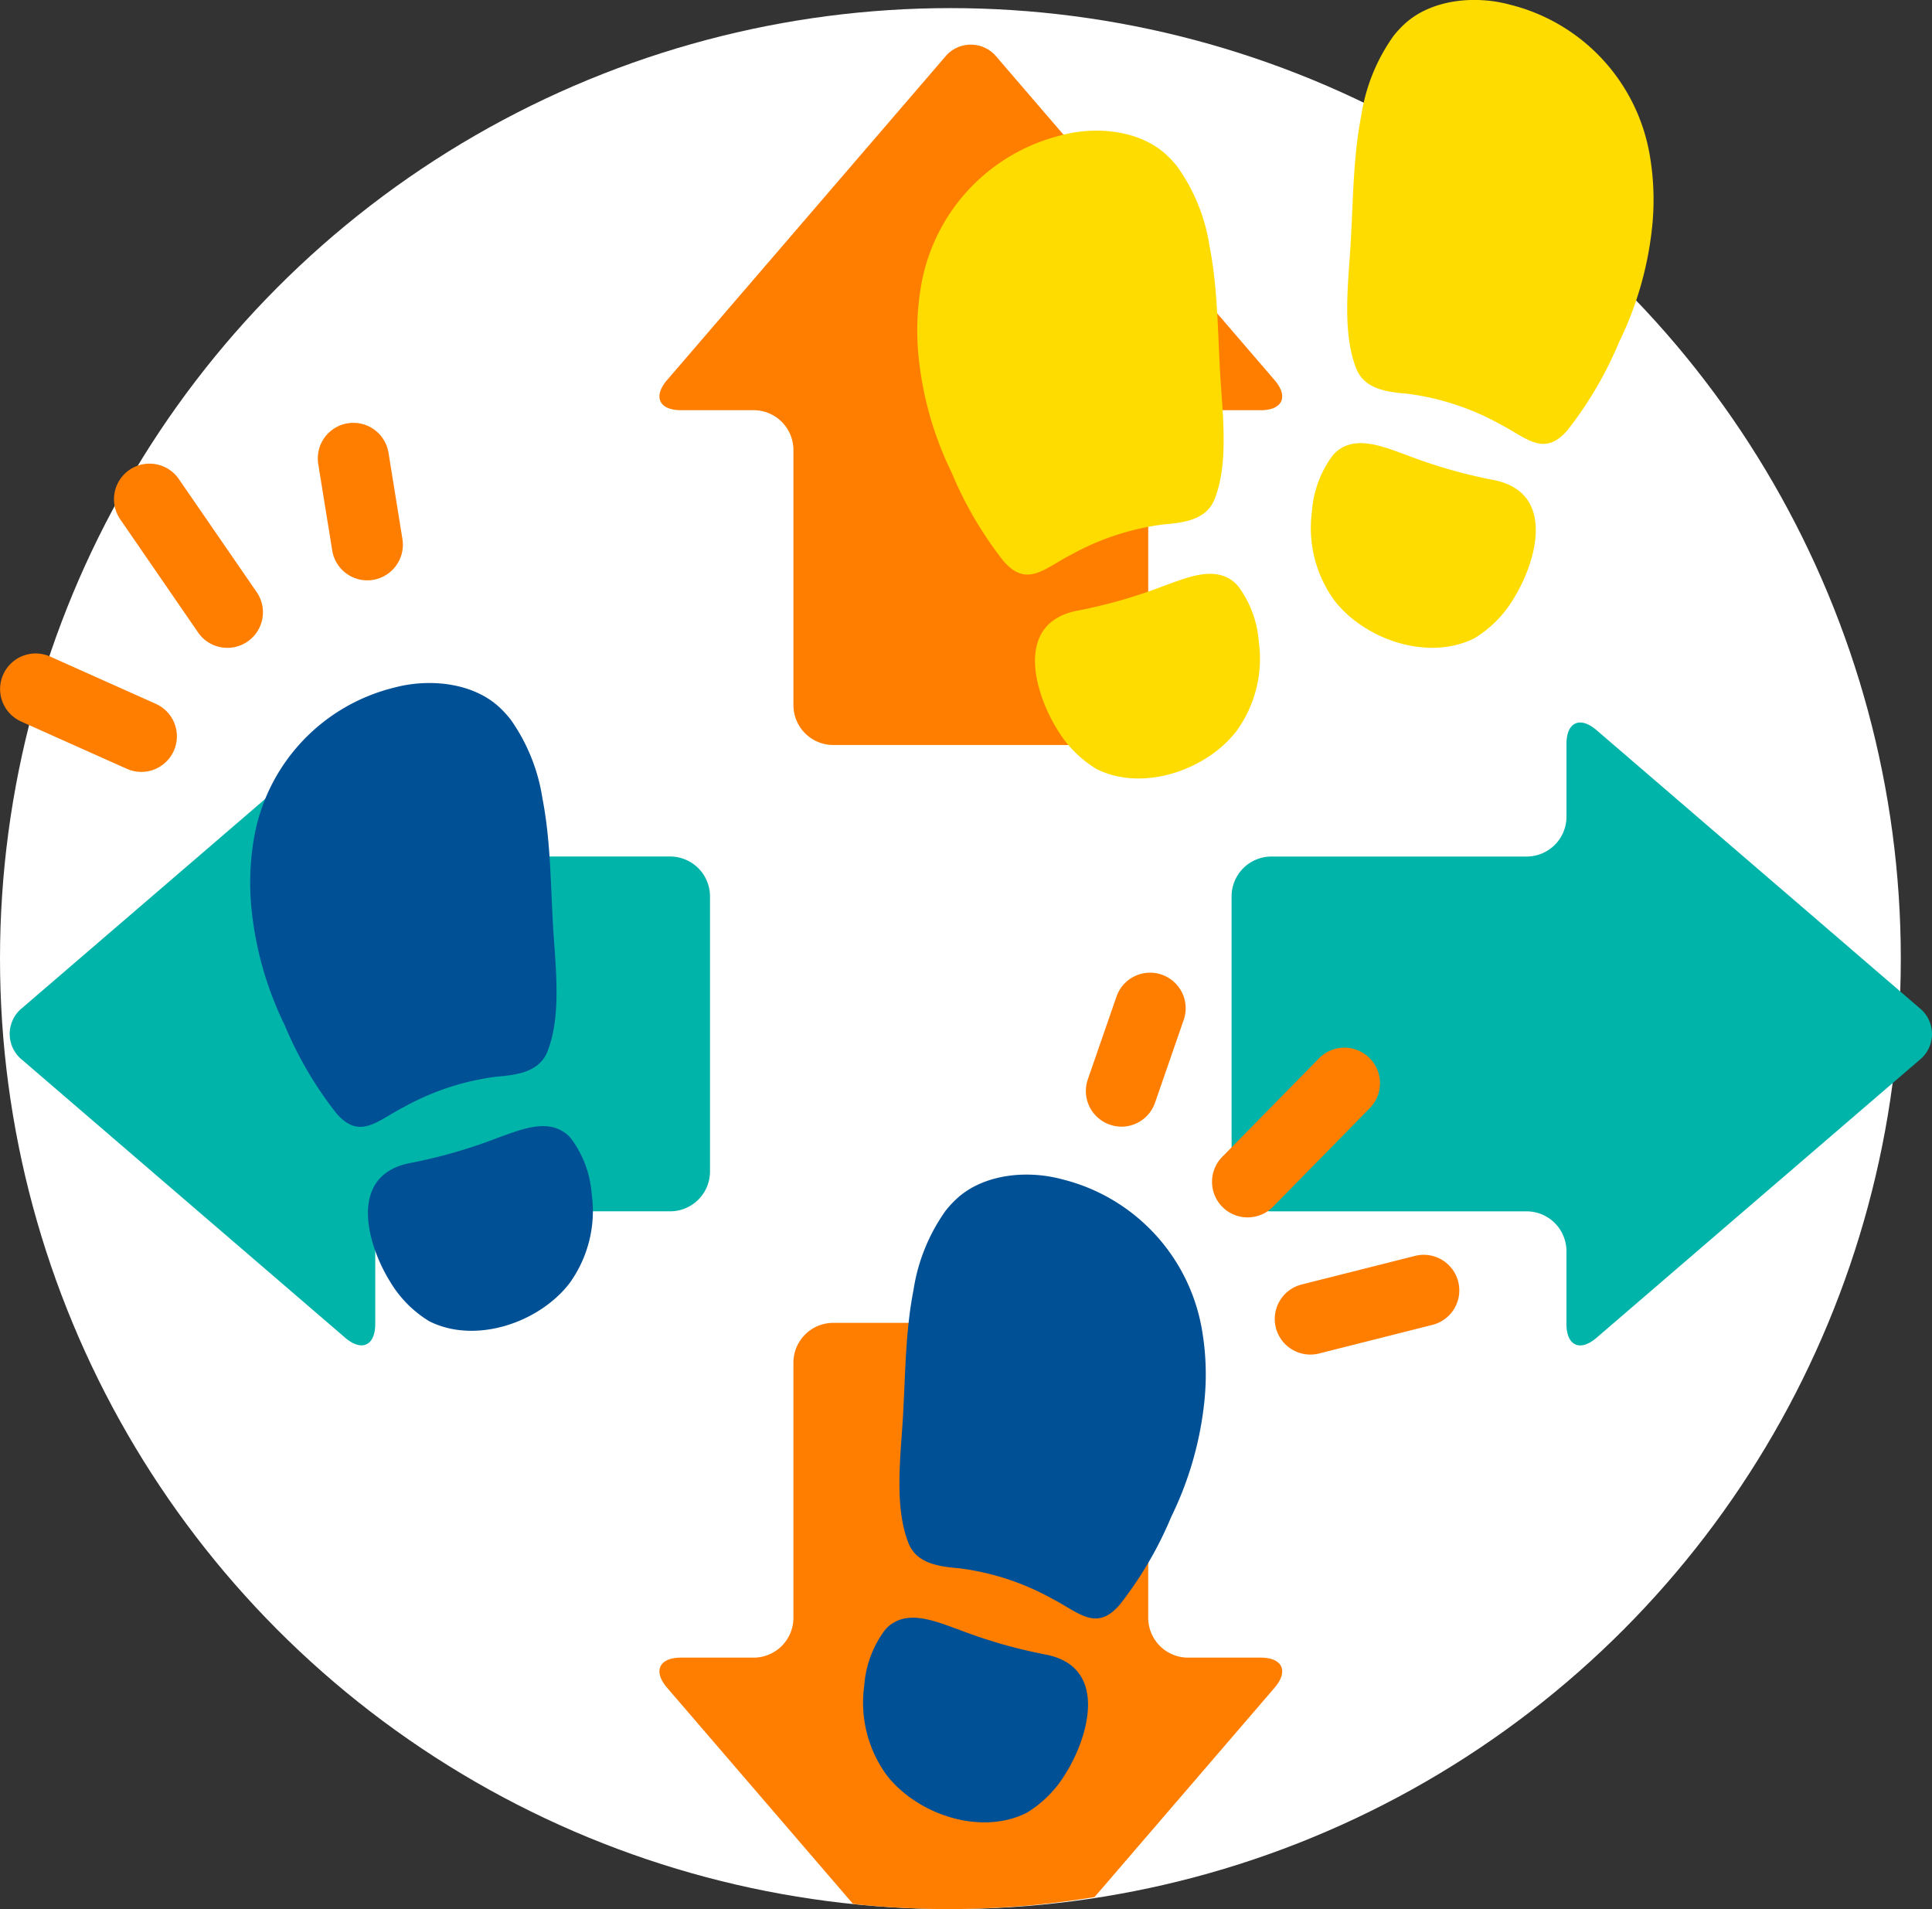
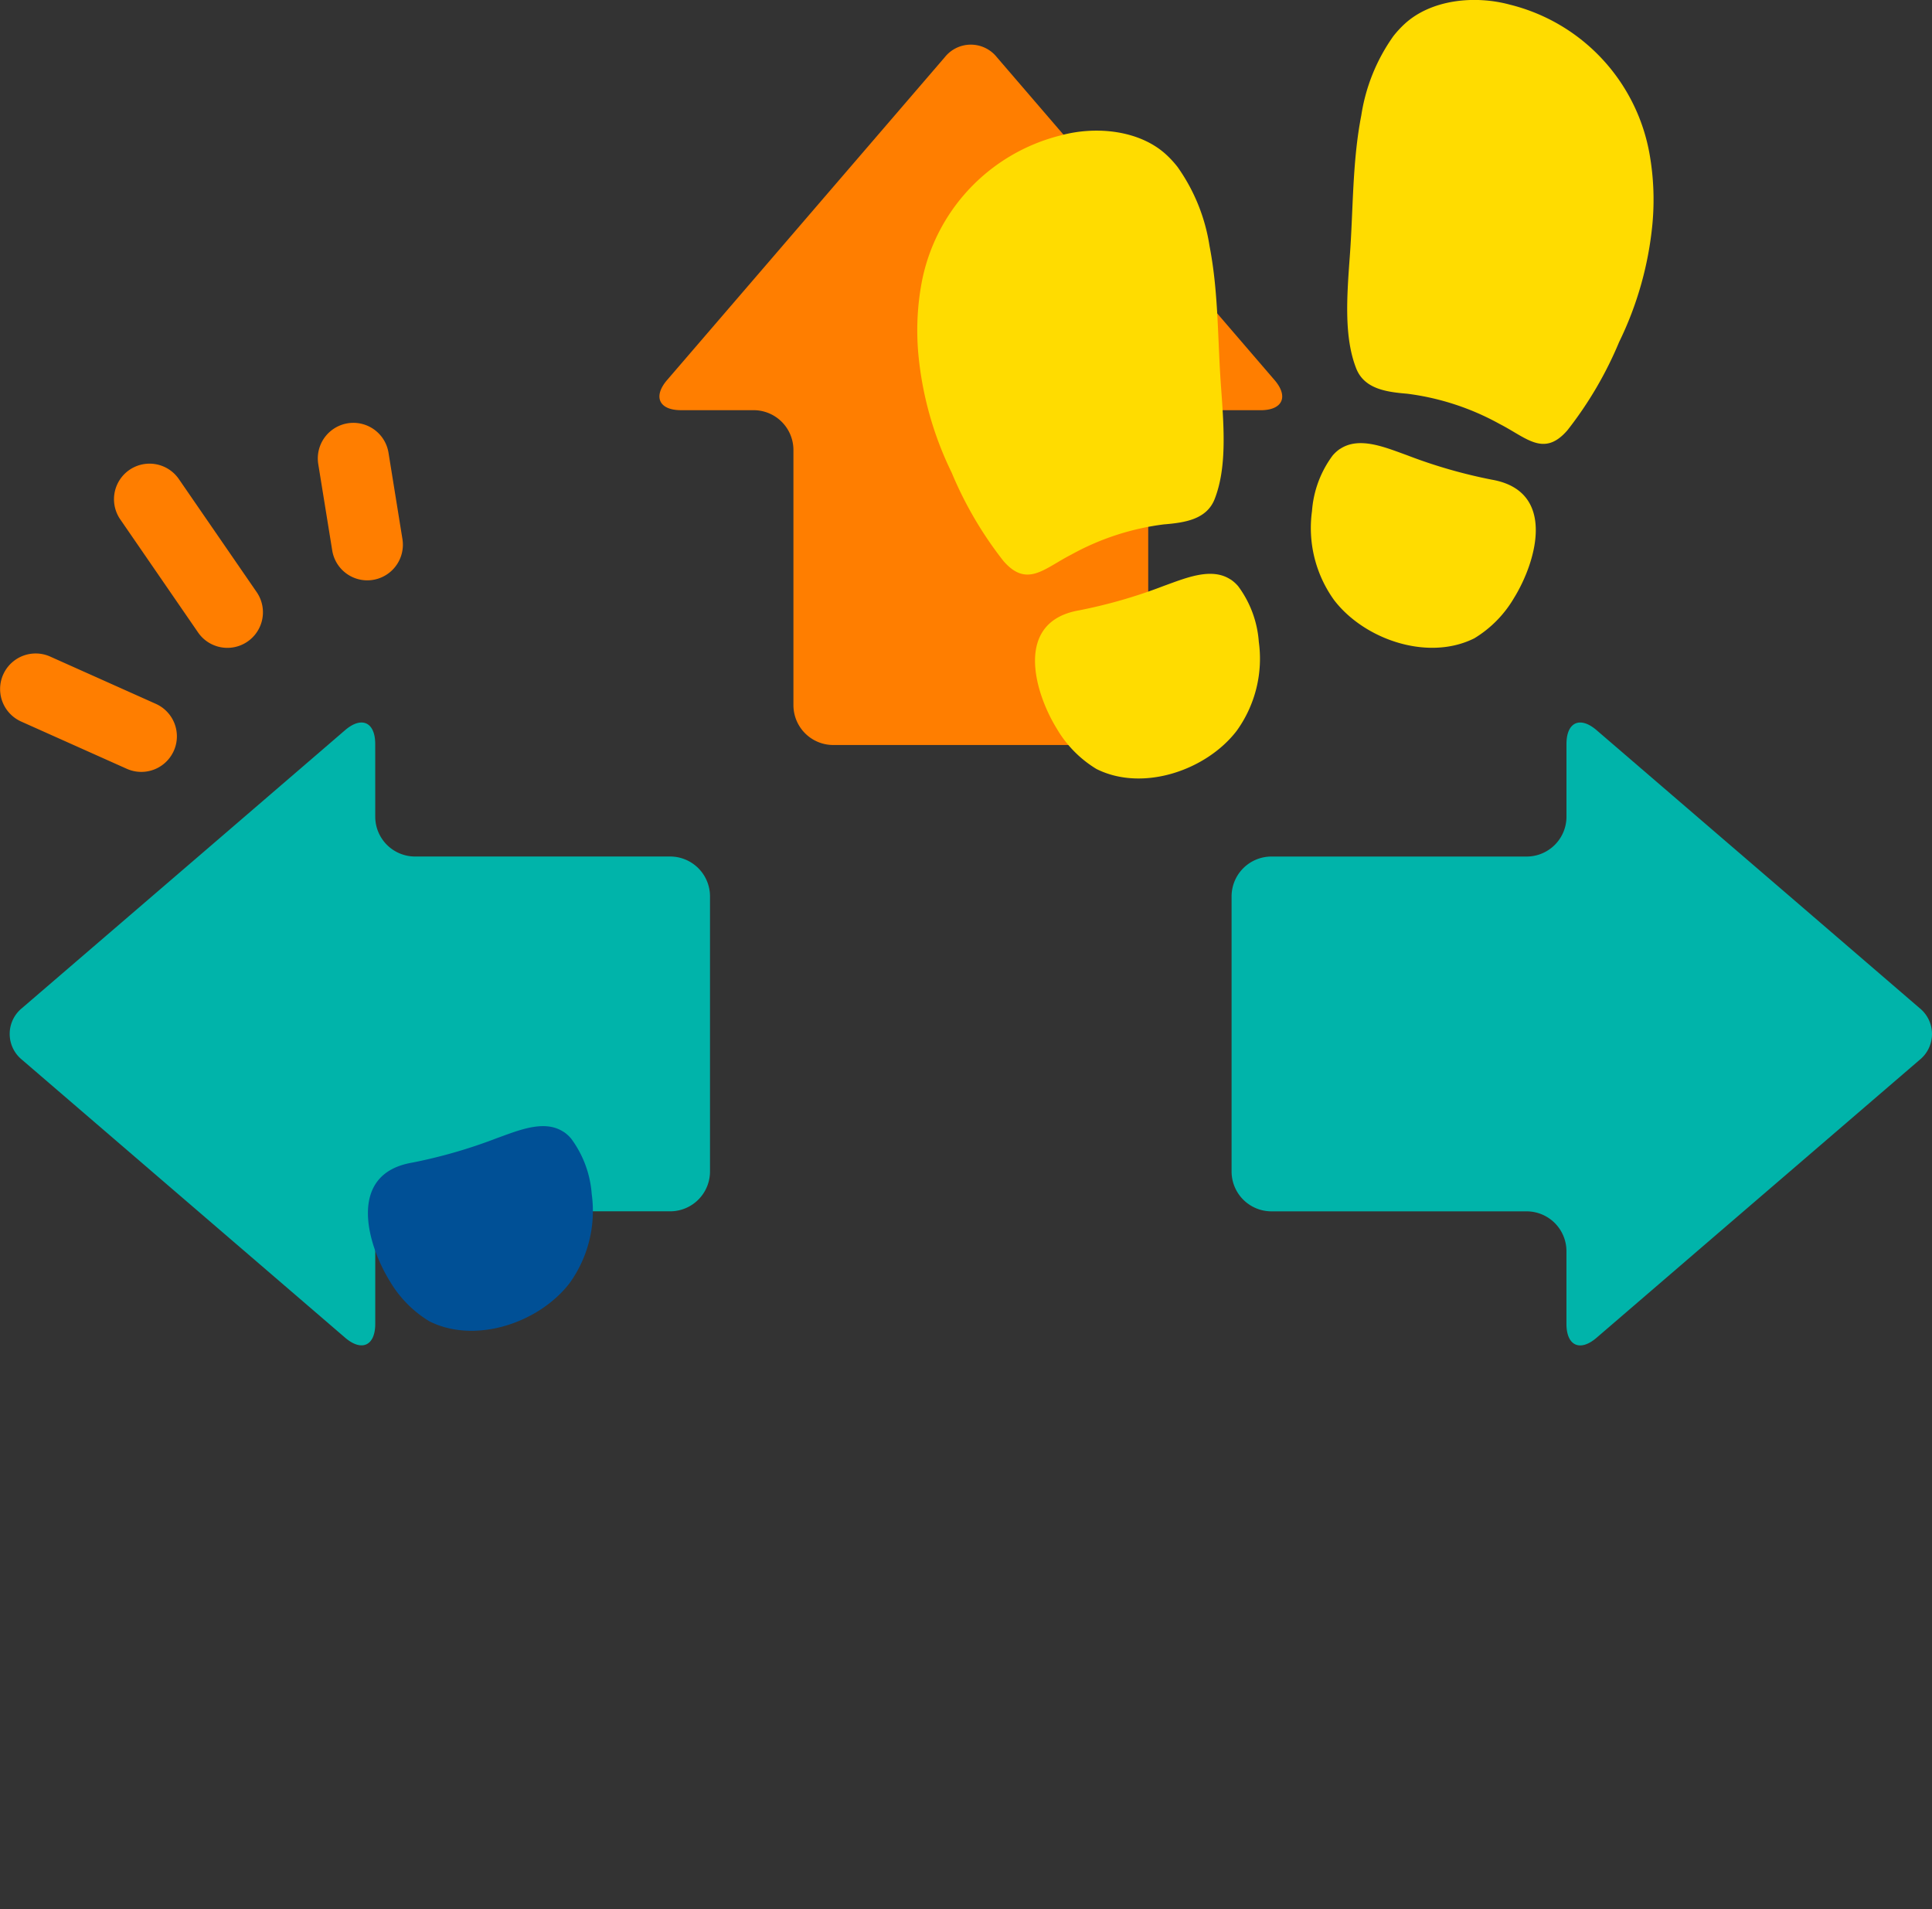
<svg xmlns="http://www.w3.org/2000/svg" width="142.298" height="140.597">
  <rect width="100%" height="100%" fill="#333333" stroke="none" />
  <defs>
    <clipPath id="a">
-       <circle data-name="楕円形 839" cx="65.8" cy="65.8" fill="#fff" r="65.8" />
-     </clipPath>
+       </clipPath>
  </defs>
  <g data-name="グループ 172592">
    <g data-name="グループ 172472" transform="translate(-267 -3705.696)">
-       <circle data-name="楕円形 759" cx="70" cy="70" r="70" transform="translate(267 3706.293)" fill="#fff" />
      <path data-name="パス 1316850" d="M293.661 3748.407a2.62 2.62 0 01-2.192-2.174l-1.028-6.357a2.62 2.62 0 015.174-.837l1.026 6.359a2.624 2.624 0 01-2.98 3.009" fill="#ff7e00" />
      <path data-name="パス 1316851" d="M282.613 3753.15a2.609 2.609 0 01-1.026-.878l-5.729-8.325a2.619 2.619 0 114.314-2.971l5.733 8.327a2.62 2.62 0 01-3.292 3.847" fill="#ff7e00" />
      <path data-name="パス 1316852" d="M268.488 3758.801a2.62 2.62 0 012.2-4.755l7.8 3.49.06.028a2.62 2.62 0 01-2.2 4.755l-7.8-3.489-.064-.029" fill="#ff7e00" />
      <path data-name="パス 1316853" d="M359.856 3735.906c1.611 0 2.068-1 1.018-2.22l-8.321-9.674-3.82-4.439-8.32-9.674a2.449 2.449 0 00-3.818 0l-8.322 9.674-3.818 4.439-8.321 9.672c-1.05 1.222-.593 2.22 1.018 2.22h5.359a2.936 2.936 0 012.928 2.93v18.8a2.937 2.937 0 002.929 2.929h20.272a2.938 2.938 0 002.93-2.929v-18.8a2.936 2.936 0 012.929-2.928z" fill="#ff7e00" />
      <path data-name="パス 1316854" d="M294.636 3760.489c0-1.61-1-2.069-2.22-1.018l-9.673 8.326-4.441 3.818-9.673 8.317a2.448 2.448 0 000 3.818l9.674 8.321 4.441 3.818 9.674 8.322c1.222 1.05 2.22.593 2.22-1.018v-5.359a2.937 2.937 0 012.928-2.929h18.8a2.936 2.936 0 002.928-2.928v-20.273a2.937 2.937 0 00-2.928-2.929h-18.8a2.936 2.936 0 01-2.928-2.928z" fill="#00b4aa" />
-       <path data-name="パス 1316855" d="M304.587 3758.66a7.694 7.694 0 00-.823-.893c-1.922-1.774-5.1-2.145-7.763-1.422a13.816 13.816 0 00-10.278 10.99 19.37 19.37 0 00-.212 5.166 25.21 25.21 0 002.451 8.681 27.8 27.8 0 003.8 6.489c1.737 2.022 3.016.558 5.007-.457a18.977 18.977 0 016.809-2.225c1.553-.128 3.165-.361 3.754-1.876.877-2.256.7-5.088.469-8.2-.263-3.507-.177-6.977-.85-10.425a13.614 13.614 0 00-2.364-5.835" fill="#005096" />
      <path data-name="パス 1316856" d="M308.507 3789.054c-1.407-.933-3.312-.111-4.927.469a37.491 37.491 0 01-6.242 1.8c-4.811.838-3.284 6.053-1.626 8.727a8.468 8.468 0 002.913 2.955c3.416 1.711 8.1.094 10.326-2.809a9.089 9.089 0 001.631-6.562 7.8 7.8 0 00-1.518-4.087 2.666 2.666 0 00-.557-.5" fill="#005096" />
      <path data-name="パス 1316857" d="M353.722 3717.98a7.605 7.605 0 00-.823-.893c-1.922-1.774-5.1-2.145-7.763-1.422a13.813 13.813 0 00-10.28 10.995 19.284 19.284 0 00-.212 5.165 25.207 25.207 0 002.452 8.684 27.931 27.931 0 003.8 6.489c1.739 2.022 3.016.558 5.008-.457a18.976 18.976 0 016.81-2.225c1.553-.128 3.164-.361 3.753-1.876.877-2.255.7-5.087.469-8.2-.263-3.507-.177-6.977-.85-10.425a13.6 13.6 0 00-2.364-5.835" fill="#ffdc00" />
      <path data-name="パス 1316858" d="M357.64 3748.378c-1.407-.933-3.313-.111-4.926.469a37.451 37.451 0 01-6.242 1.8c-4.812.839-3.285 6.053-1.627 8.727a8.468 8.468 0 002.913 2.955c3.417 1.711 8.1.094 10.326-2.809a9.084 9.084 0 001.631-6.562 7.81 7.81 0 00-1.517-4.087 2.749 2.749 0 00-.558-.5" fill="#ffdc00" />
      <path data-name="パス 1316859" d="M369.628 3708.355a7.694 7.694 0 01.823-.893c1.922-1.774 5.1-2.145 7.763-1.422a13.815 13.815 0 0110.28 10.995 19.322 19.322 0 01.212 5.165 25.23 25.23 0 01-2.452 8.684 27.865 27.865 0 01-3.8 6.489c-1.738 2.022-3.016.558-5.008-.457a18.971 18.971 0 00-6.809-2.225c-1.553-.128-3.165-.361-3.754-1.876-.876-2.255-.7-5.087-.469-8.2.263-3.507.178-6.977.85-10.425a13.615 13.615 0 012.364-5.835" fill="#ffdc00" />
      <path data-name="パス 1316860" d="M365.708 3738.753c1.408-.933 3.313-.111 4.927.469a37.426 37.426 0 006.242 1.8c4.811.839 3.284 6.053 1.626 8.727a8.468 8.468 0 01-2.913 2.955c-3.416 1.711-8.1.094-10.326-2.809a9.084 9.084 0 01-1.631-6.562 7.811 7.811 0 011.518-4.087 2.745 2.745 0 01.557-.5" fill="#ffdc00" />
      <path data-name="パス 1316861" d="M382.374 3803.197c0 1.611 1 2.069 2.219 1.019l9.674-8.323 4.441-3.818 9.674-8.32a2.448 2.448 0 000-3.818l-9.672-8.326c-1.223-1.05-3.219-2.769-4.441-3.818l-9.674-8.321c-1.221-1.051-2.219-.593-2.219 1.018v5.36a2.936 2.936 0 01-2.928 2.927H360.64a2.937 2.937 0 00-2.93 2.928v20.273a2.937 2.937 0 002.93 2.929h18.806a2.937 2.937 0 012.928 2.929z" fill="#00b4aa" />
      <g data-name="マスクグループ 38688" transform="translate(271.07 3714.693)" clip-path="url(#a)">
        <g data-name="グループ 172471">
          <path data-name="パス 1316862" d="M46.083 113.081c-1.611 0-2.069 1-1.018 2.22l8.322 9.674 3.818 4.44 8.321 9.673a2.448 2.448 0 003.818 0l8.321-9.673 3.819-4.44 8.321-9.674c1.05-1.221.592-2.22-1.019-2.22h-5.357a2.937 2.937 0 01-2.929-2.928v-18.8a2.936 2.936 0 00-2.929-2.927H57.298a2.937 2.937 0 00-2.93 2.927v18.8a2.935 2.935 0 01-2.927 2.928z" fill="#ff7e00" />
-           <path data-name="パス 1316863" d="M65.577 80.17a7.611 7.611 0 01.824-.892c1.924-1.775 5.1-2.146 7.763-1.423a13.812 13.812 0 0110.279 10.99 19.362 19.362 0 01.213 5.165 25.257 25.257 0 01-2.453 8.685 27.886 27.886 0 01-3.8 6.488c-1.737 2.022-3.016.558-5.007-.457a18.953 18.953 0 00-6.808-2.224c-1.555-.129-3.167-.362-3.754-1.877-.877-2.255-.7-5.087-.47-8.2.264-3.506.176-6.977.849-10.425a13.619 13.619 0 012.365-5.834" fill="#005096" />
          <path data-name="パス 1316864" d="M61.659 110.563c1.407-.932 3.311-.11 4.926.469a37.518 37.518 0 006.242 1.8c4.811.838 3.285 6.053 1.626 8.726a8.468 8.468 0 01-2.911 2.954c-3.418 1.713-8.1.1-10.328-2.807a9.081 9.081 0 01-1.63-6.562 7.8 7.8 0 011.517-4.087 2.706 2.706 0 01.558-.5" fill="#005096" />
-           <path data-name="パス 1316865" d="M78.466 73.978a2.621 2.621 0 002.535-1.762l2.109-6.09a2.62 2.62 0 10-4.951-1.716l-2.108 6.086a2.624 2.624 0 002.415 3.478" fill="#ff7e00" />
          <path data-name="パス 1316866" d="M88.531 80.561a2.6 2.6 0 001.162-.687l7.08-7.213a2.62 2.62 0 10-3.736-3.672l-7.085 7.213a2.62 2.62 0 002.579 4.359" fill="#ff7e00" />
          <path data-name="パス 1316867" d="M101.466 88.567a2.62 2.62 0 00-1.348-5.064l-8.284 2.09-.065.016a2.62 2.62 0 001.345 5.065l8.287-2.091c.022 0 .044-.01.068-.017" fill="#ff7e00" />
        </g>
      </g>
    </g>
  </g>
</svg>